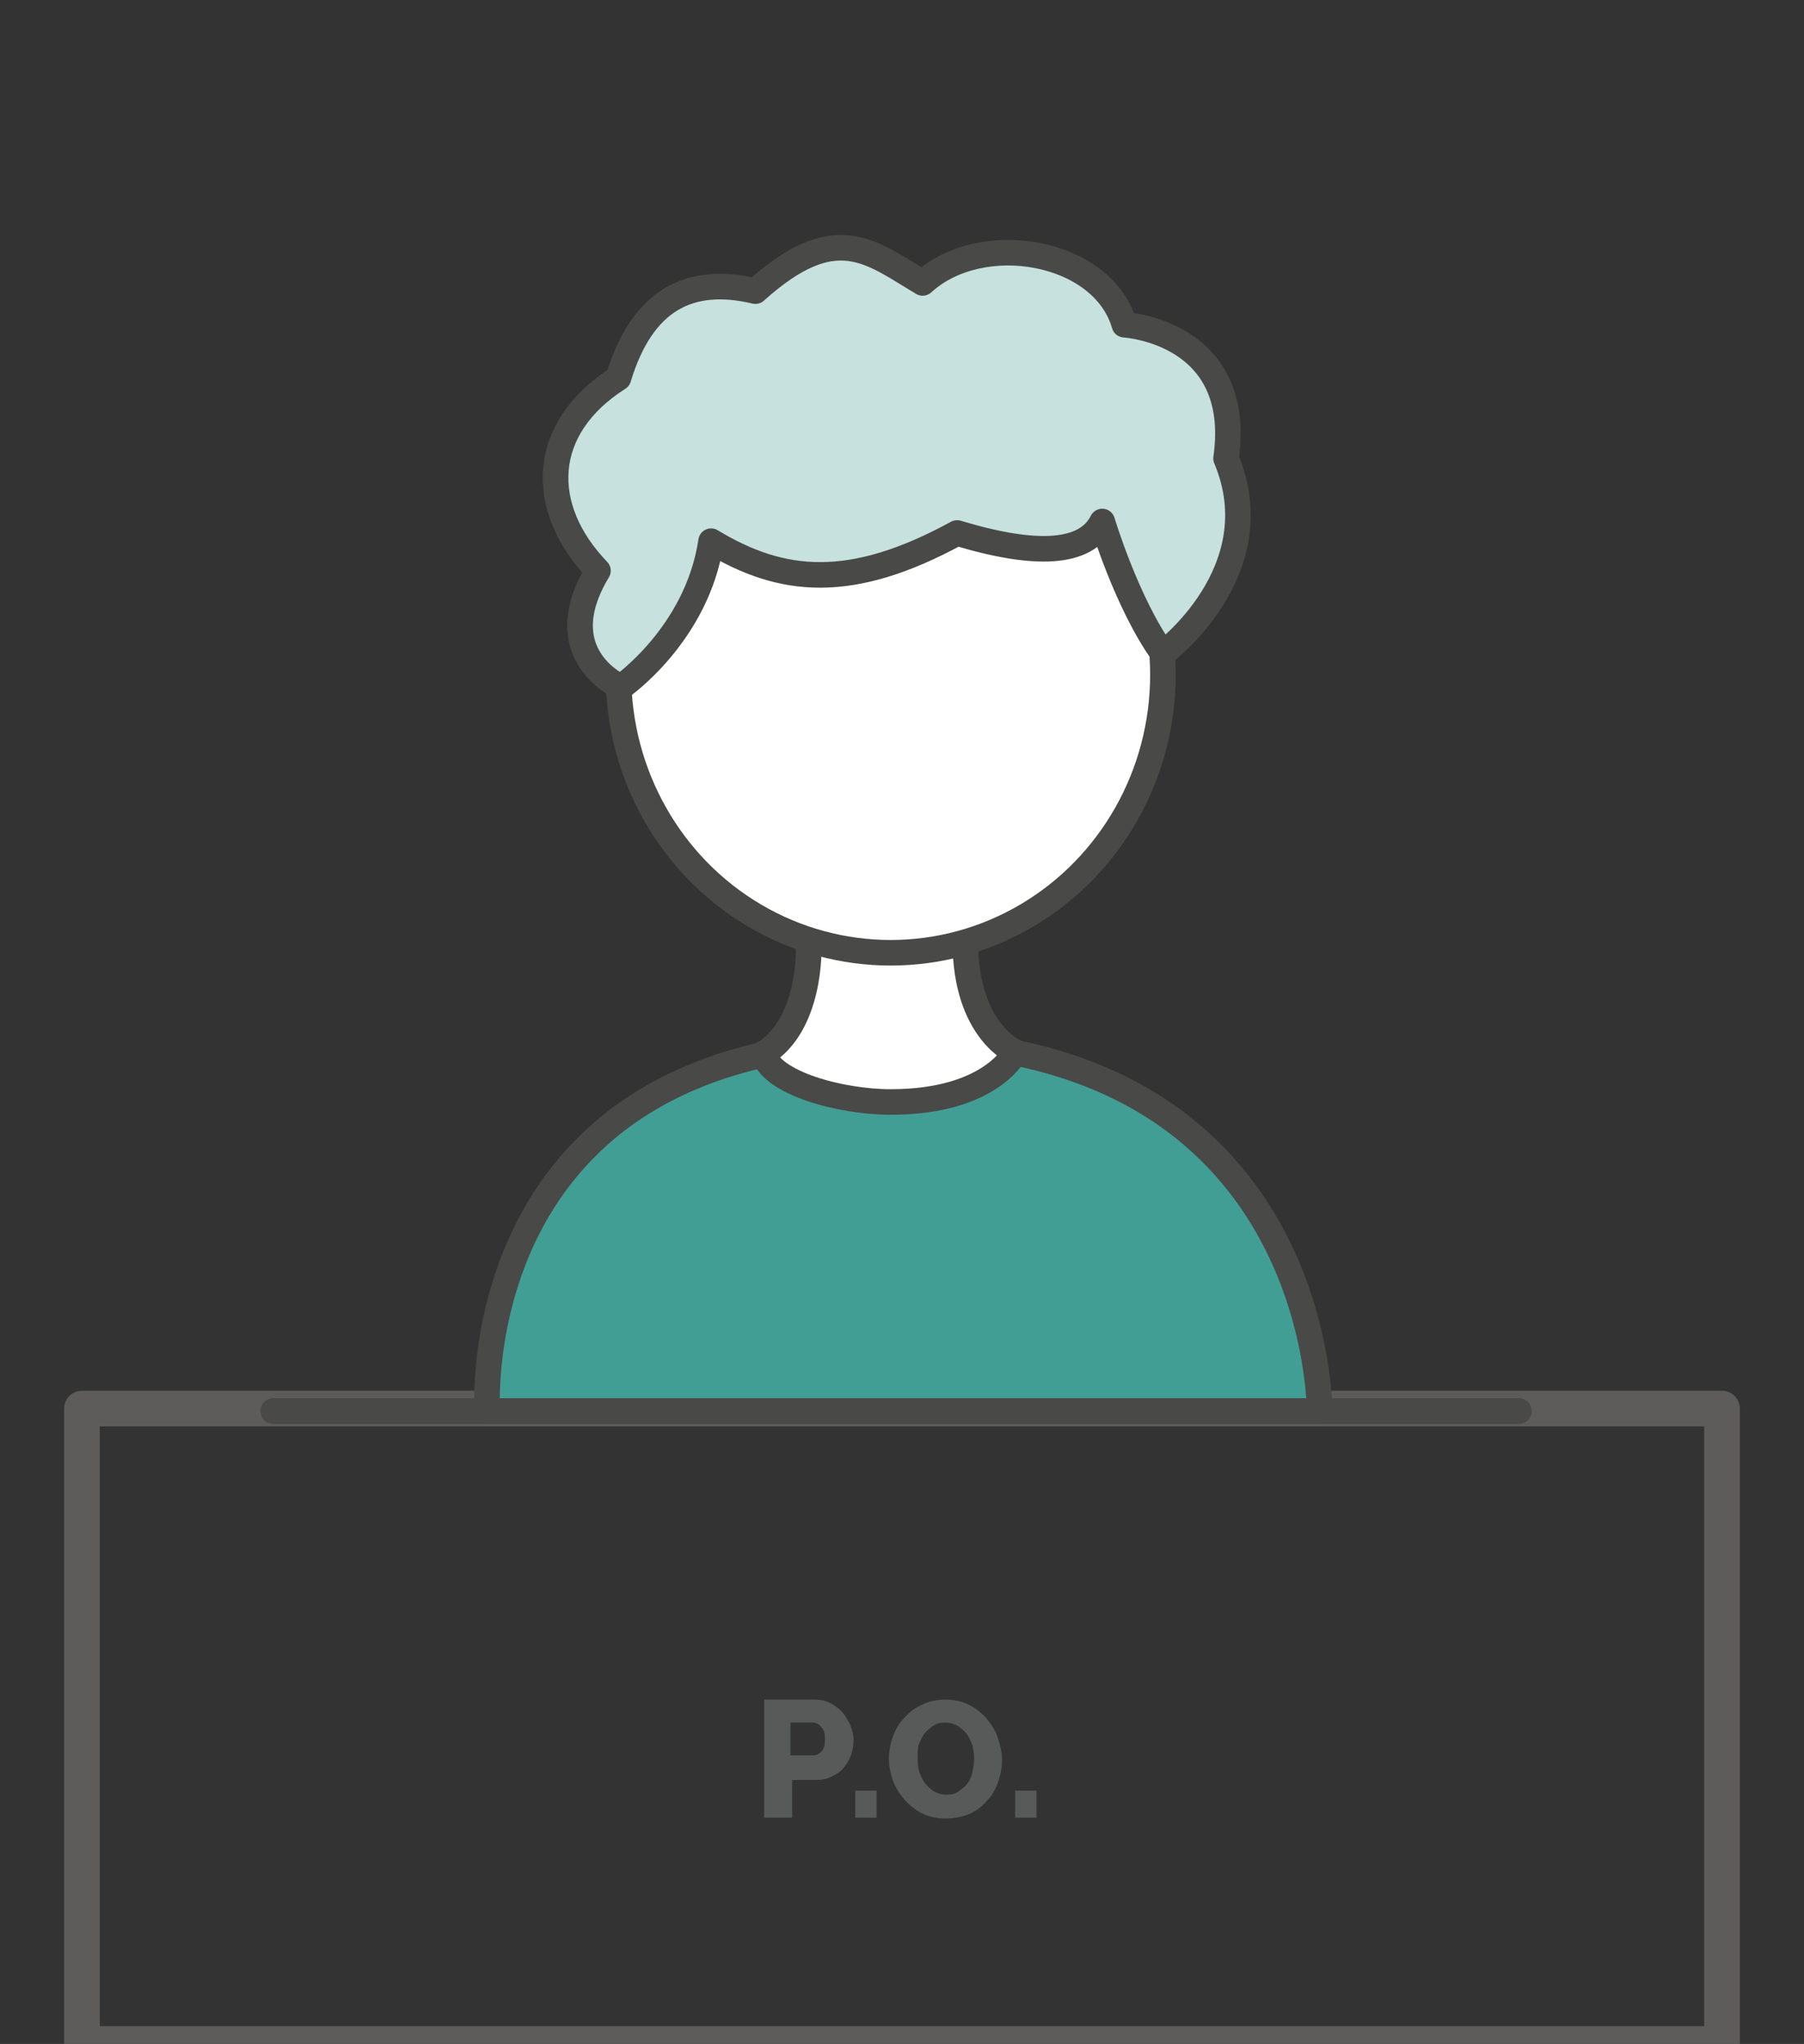
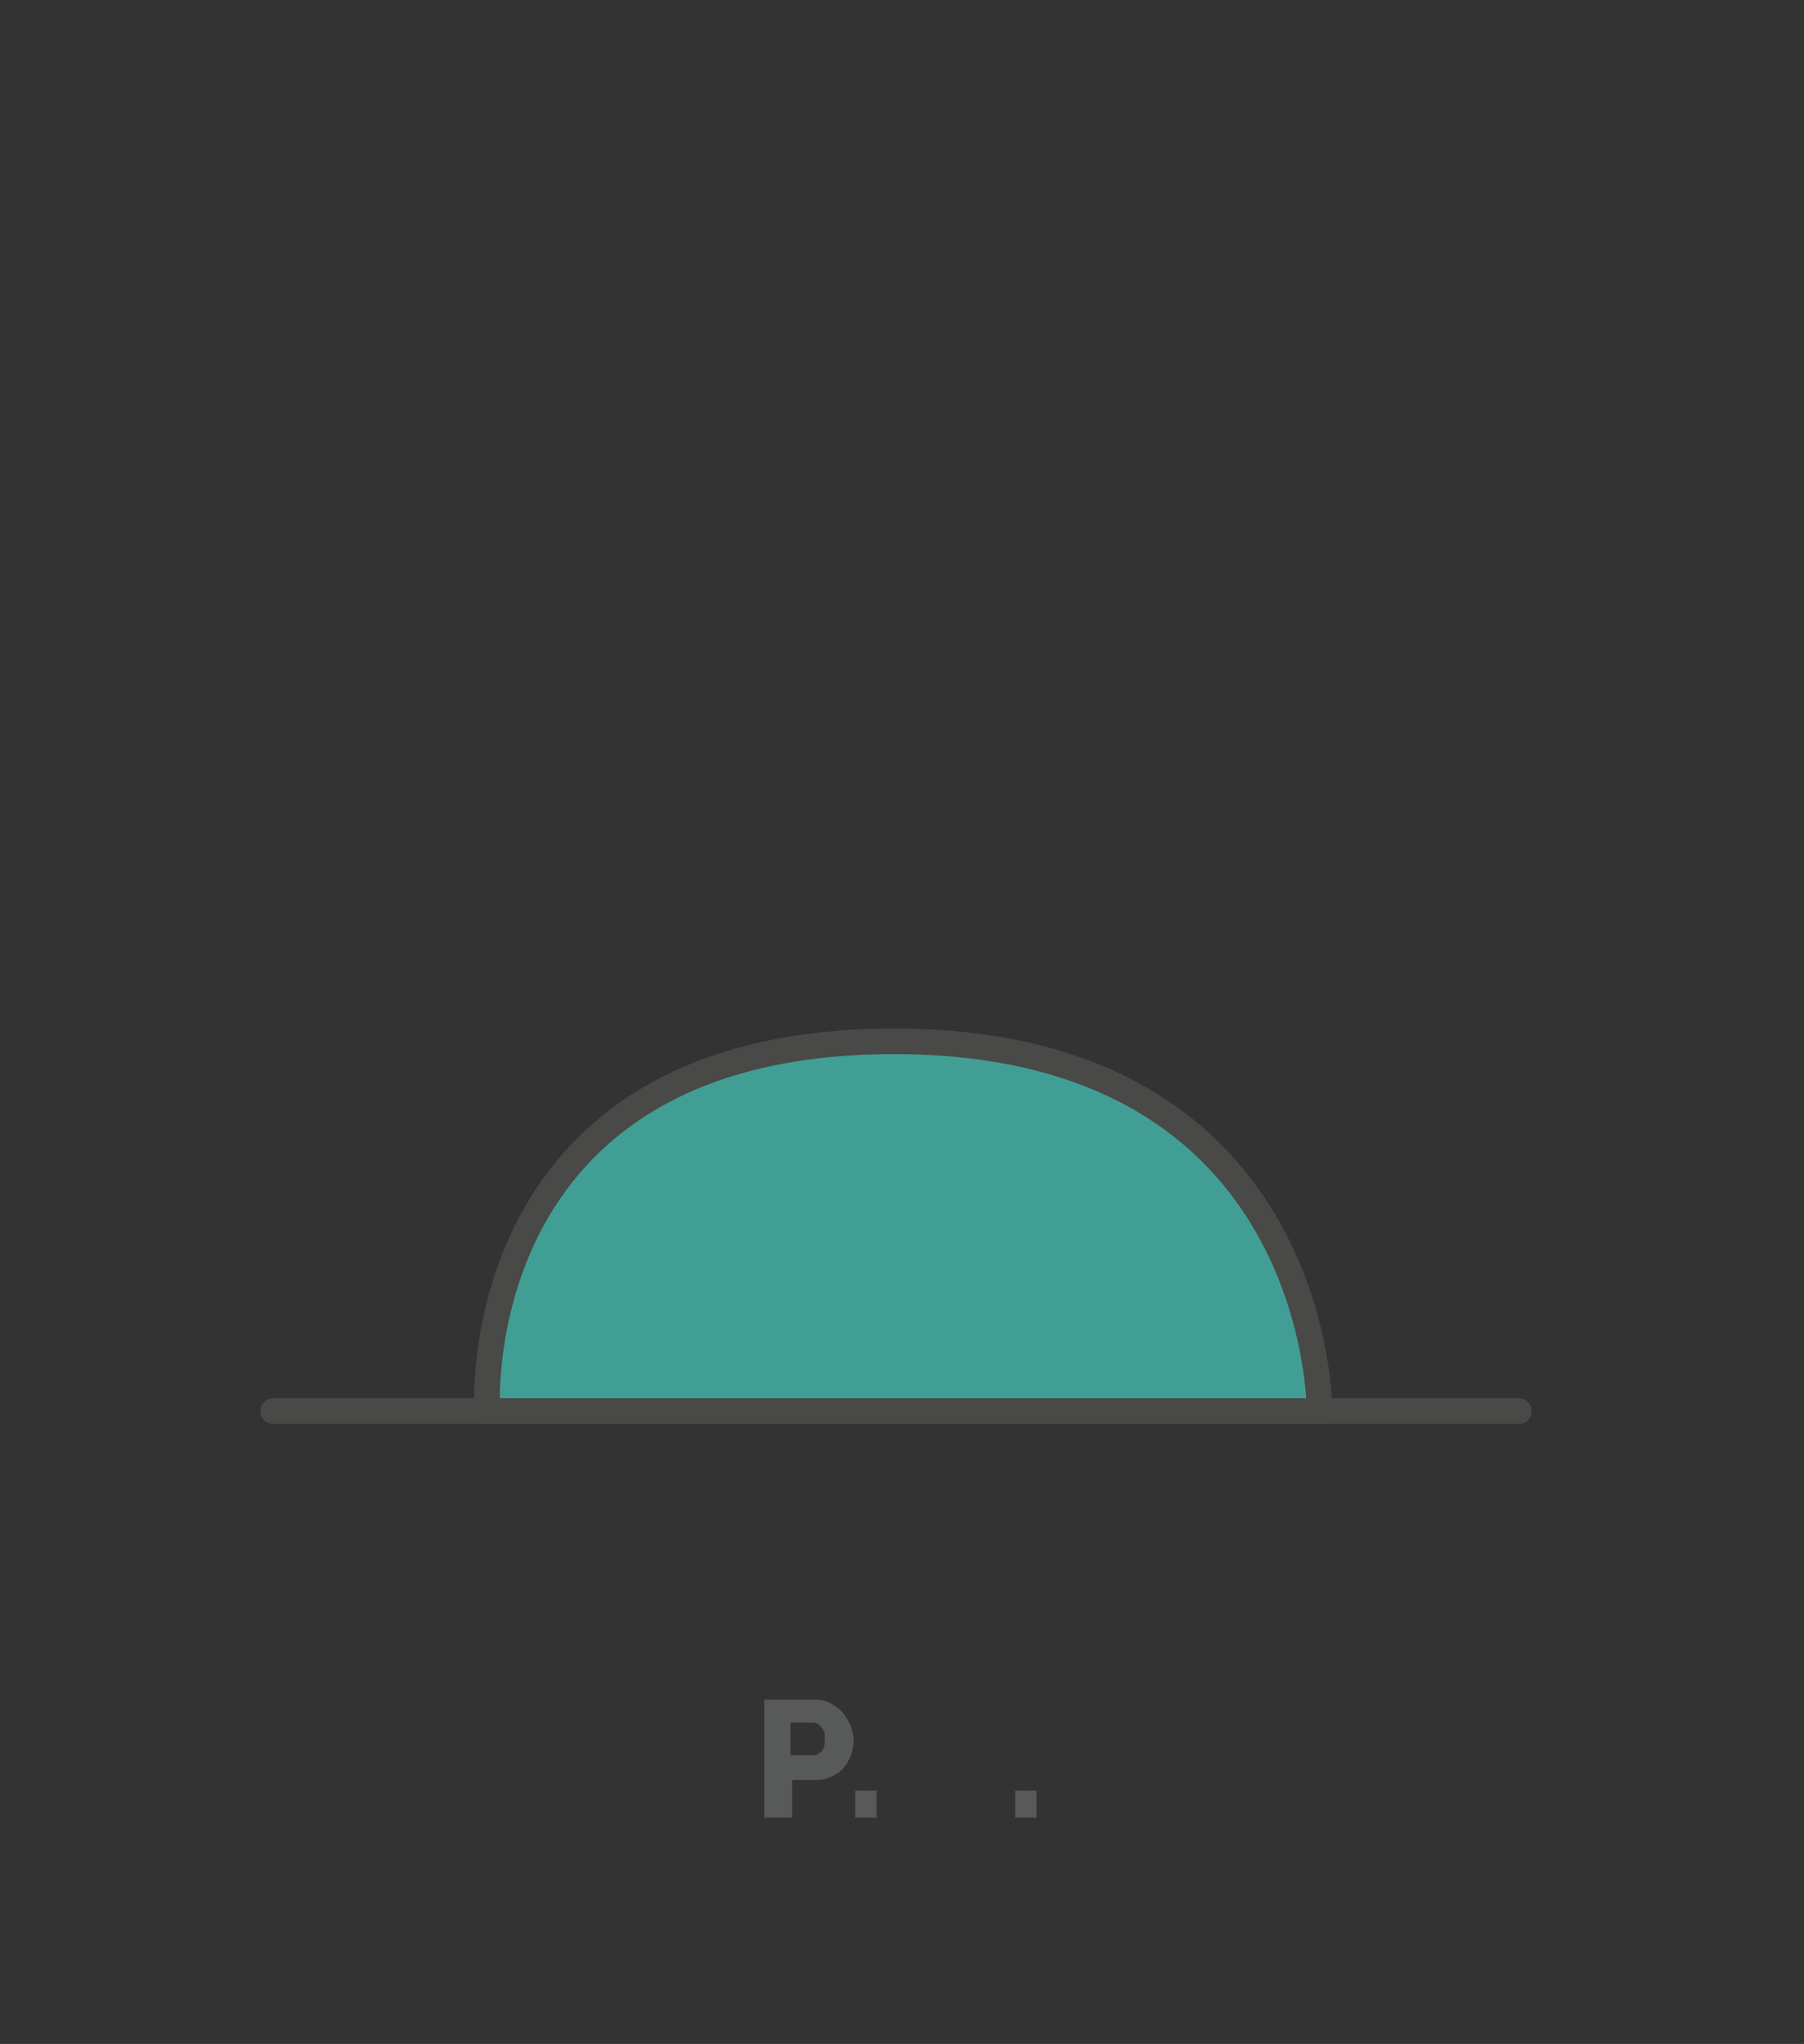
<svg xmlns="http://www.w3.org/2000/svg" version="1.1" id="Layer_1" x="0px" y="0px" viewBox="0 0 220 249.3" style="enable-background:new 0 0 220 249.3;" xml:space="preserve">
  <rect x="0" y="0" width="220" height="249.3" fill="#333333" stroke="none" />
  <style type="text/css">
	.st0{fill:none;stroke:#5E5C5A;stroke-width:4.348;stroke-linejoin:round;}
	.st1{enable-background:new    ;}
	.st2{fill:#585A5A;}
	.st3{fill:#419E95;stroke:#494947;stroke-width:3.119;stroke-linecap:round;stroke-linejoin:round;}
	.st4{fill:#FFFFFF;stroke:#494947;stroke-width:3.119;stroke-linecap:round;stroke-linejoin:round;}
	.st5{fill:#C6E1DE;stroke:#494A47;stroke-width:3.119;stroke-linejoin:round;}
	.st6{fill:#FFFFFF;stroke:#494947;stroke-width:3.138;stroke-linecap:round;stroke-linejoin:round;}
</style>
-   <path id="Rectángulo_4" class="st0" d="M10,171.8h200v77.5H10V171.8z" />
  <g class="st1">
    <path class="st2" d="M93.2,221.7v-14.4h6.1c0.7,0,1.3,0.1,1.9,0.4c0.6,0.3,1.1,0.7,1.5,1.1c0.4,0.5,0.7,1,1,1.6   c0.2,0.6,0.4,1.2,0.4,1.8c0,0.6-0.1,1.2-0.3,1.8s-0.5,1.1-0.9,1.6c-0.4,0.5-0.9,0.8-1.5,1.1c-0.6,0.3-1.2,0.4-1.9,0.4h-2.9v4.6   H93.2z M96.5,214.1h2.7c0.4,0,0.7-0.2,1-0.5c0.3-0.3,0.4-0.8,0.4-1.5c0-0.3,0-0.6-0.1-0.9c-0.1-0.2-0.2-0.4-0.4-0.6   c-0.1-0.2-0.3-0.3-0.5-0.4c-0.2-0.1-0.4-0.1-0.6-0.1h-2.6V214.1z" />
    <path class="st2" d="M104.3,221.7v-3.3h2.6v3.3H104.3z" />
-     <path class="st2" d="M115.3,221.8c-1,0-2-0.2-2.8-0.6c-0.8-0.4-1.6-1-2.2-1.7c-0.6-0.7-1.1-1.5-1.4-2.3c-0.3-0.9-0.5-1.8-0.5-2.7   c0-0.9,0.2-1.9,0.5-2.7c0.3-0.9,0.8-1.7,1.4-2.3c0.6-0.7,1.3-1.2,2.2-1.6c0.8-0.4,1.8-0.6,2.8-0.6c1,0,2,0.2,2.8,0.6   c0.8,0.4,1.6,1,2.2,1.7c0.6,0.7,1.1,1.5,1.4,2.4c0.3,0.9,0.5,1.8,0.5,2.7c0,0.9-0.2,1.9-0.5,2.7c-0.3,0.9-0.8,1.7-1.4,2.3   c-0.6,0.7-1.3,1.2-2.2,1.6C117.3,221.6,116.3,221.8,115.3,221.8z M111.9,214.5c0,0.6,0.1,1.1,0.2,1.6c0.2,0.5,0.4,1,0.7,1.4   s0.7,0.7,1.1,1c0.4,0.2,0.9,0.4,1.5,0.4c0.6,0,1.1-0.1,1.5-0.4c0.4-0.3,0.8-0.6,1.1-1c0.3-0.4,0.5-0.9,0.6-1.4   c0.1-0.5,0.2-1.1,0.2-1.6c0-0.6-0.1-1.1-0.2-1.6c-0.2-0.5-0.4-1-0.7-1.4c-0.3-0.4-0.7-0.7-1.1-1c-0.4-0.2-0.9-0.4-1.5-0.4   c-0.6,0-1.1,0.1-1.5,0.4c-0.4,0.3-0.8,0.6-1.1,1c-0.3,0.4-0.5,0.9-0.7,1.4C111.9,213.4,111.9,214,111.9,214.5z" />
    <path class="st2" d="M123.8,221.7v-3.3h2.6v3.3H123.8z" />
  </g>
  <g id="Objeto_inteligente_vectorial1" transform="translate(477.12 2150.508)">
    <g id="Group_10">
      <g id="Group_9">
        <path id="Path_32" class="st3" d="M-417.7-1978.4c0,0-3-45.1,49.6-45.1c52.2,0,51.9,45.1,51.9,45.1H-417.7z" />
-         <path id="Path_33" class="st4" d="M-378.5-2034.9c0,0,0.3,9.4-5.5,12.9c0.9,3.6,9.4,5.9,15.5,5.9c12.3,0,15.2-6.1,15.2-6.1     s-6.1-2.5-6.1-13.5" />
-         <ellipse id="Ellipse_6" class="st4" cx="-368.5" cy="-2068.2" rx="33.2" ry="33.9" />
      </g>
-       <path id="Path_34" class="st5" d="M-340-2110.9c-2.6-9.1-17.4-11.7-24.6-5.1c-6.4-3.8-10.6-7.8-20.4,1c-8-1.9-13.8,1-16.7,10.6    c-9.6,6.1-9.9,15.8-2.5,23.5c-6.2,10.3,2.8,14.2,2.8,14.2s9.3-6.4,11-17.8c8.6,5.2,17,6.1,30-1c9.6,2.9,15.7,2.6,17.7-1.4    c0,0,3,10,7.4,16.1c0,0,13.5-10,7.7-23.8C-325.4-2110.1-340-2110.9-340-2110.9z" />
    </g>
    <path id="Path_35" class="st6" d="M-291.9-1978.4h-151.9" />
  </g>
</svg>